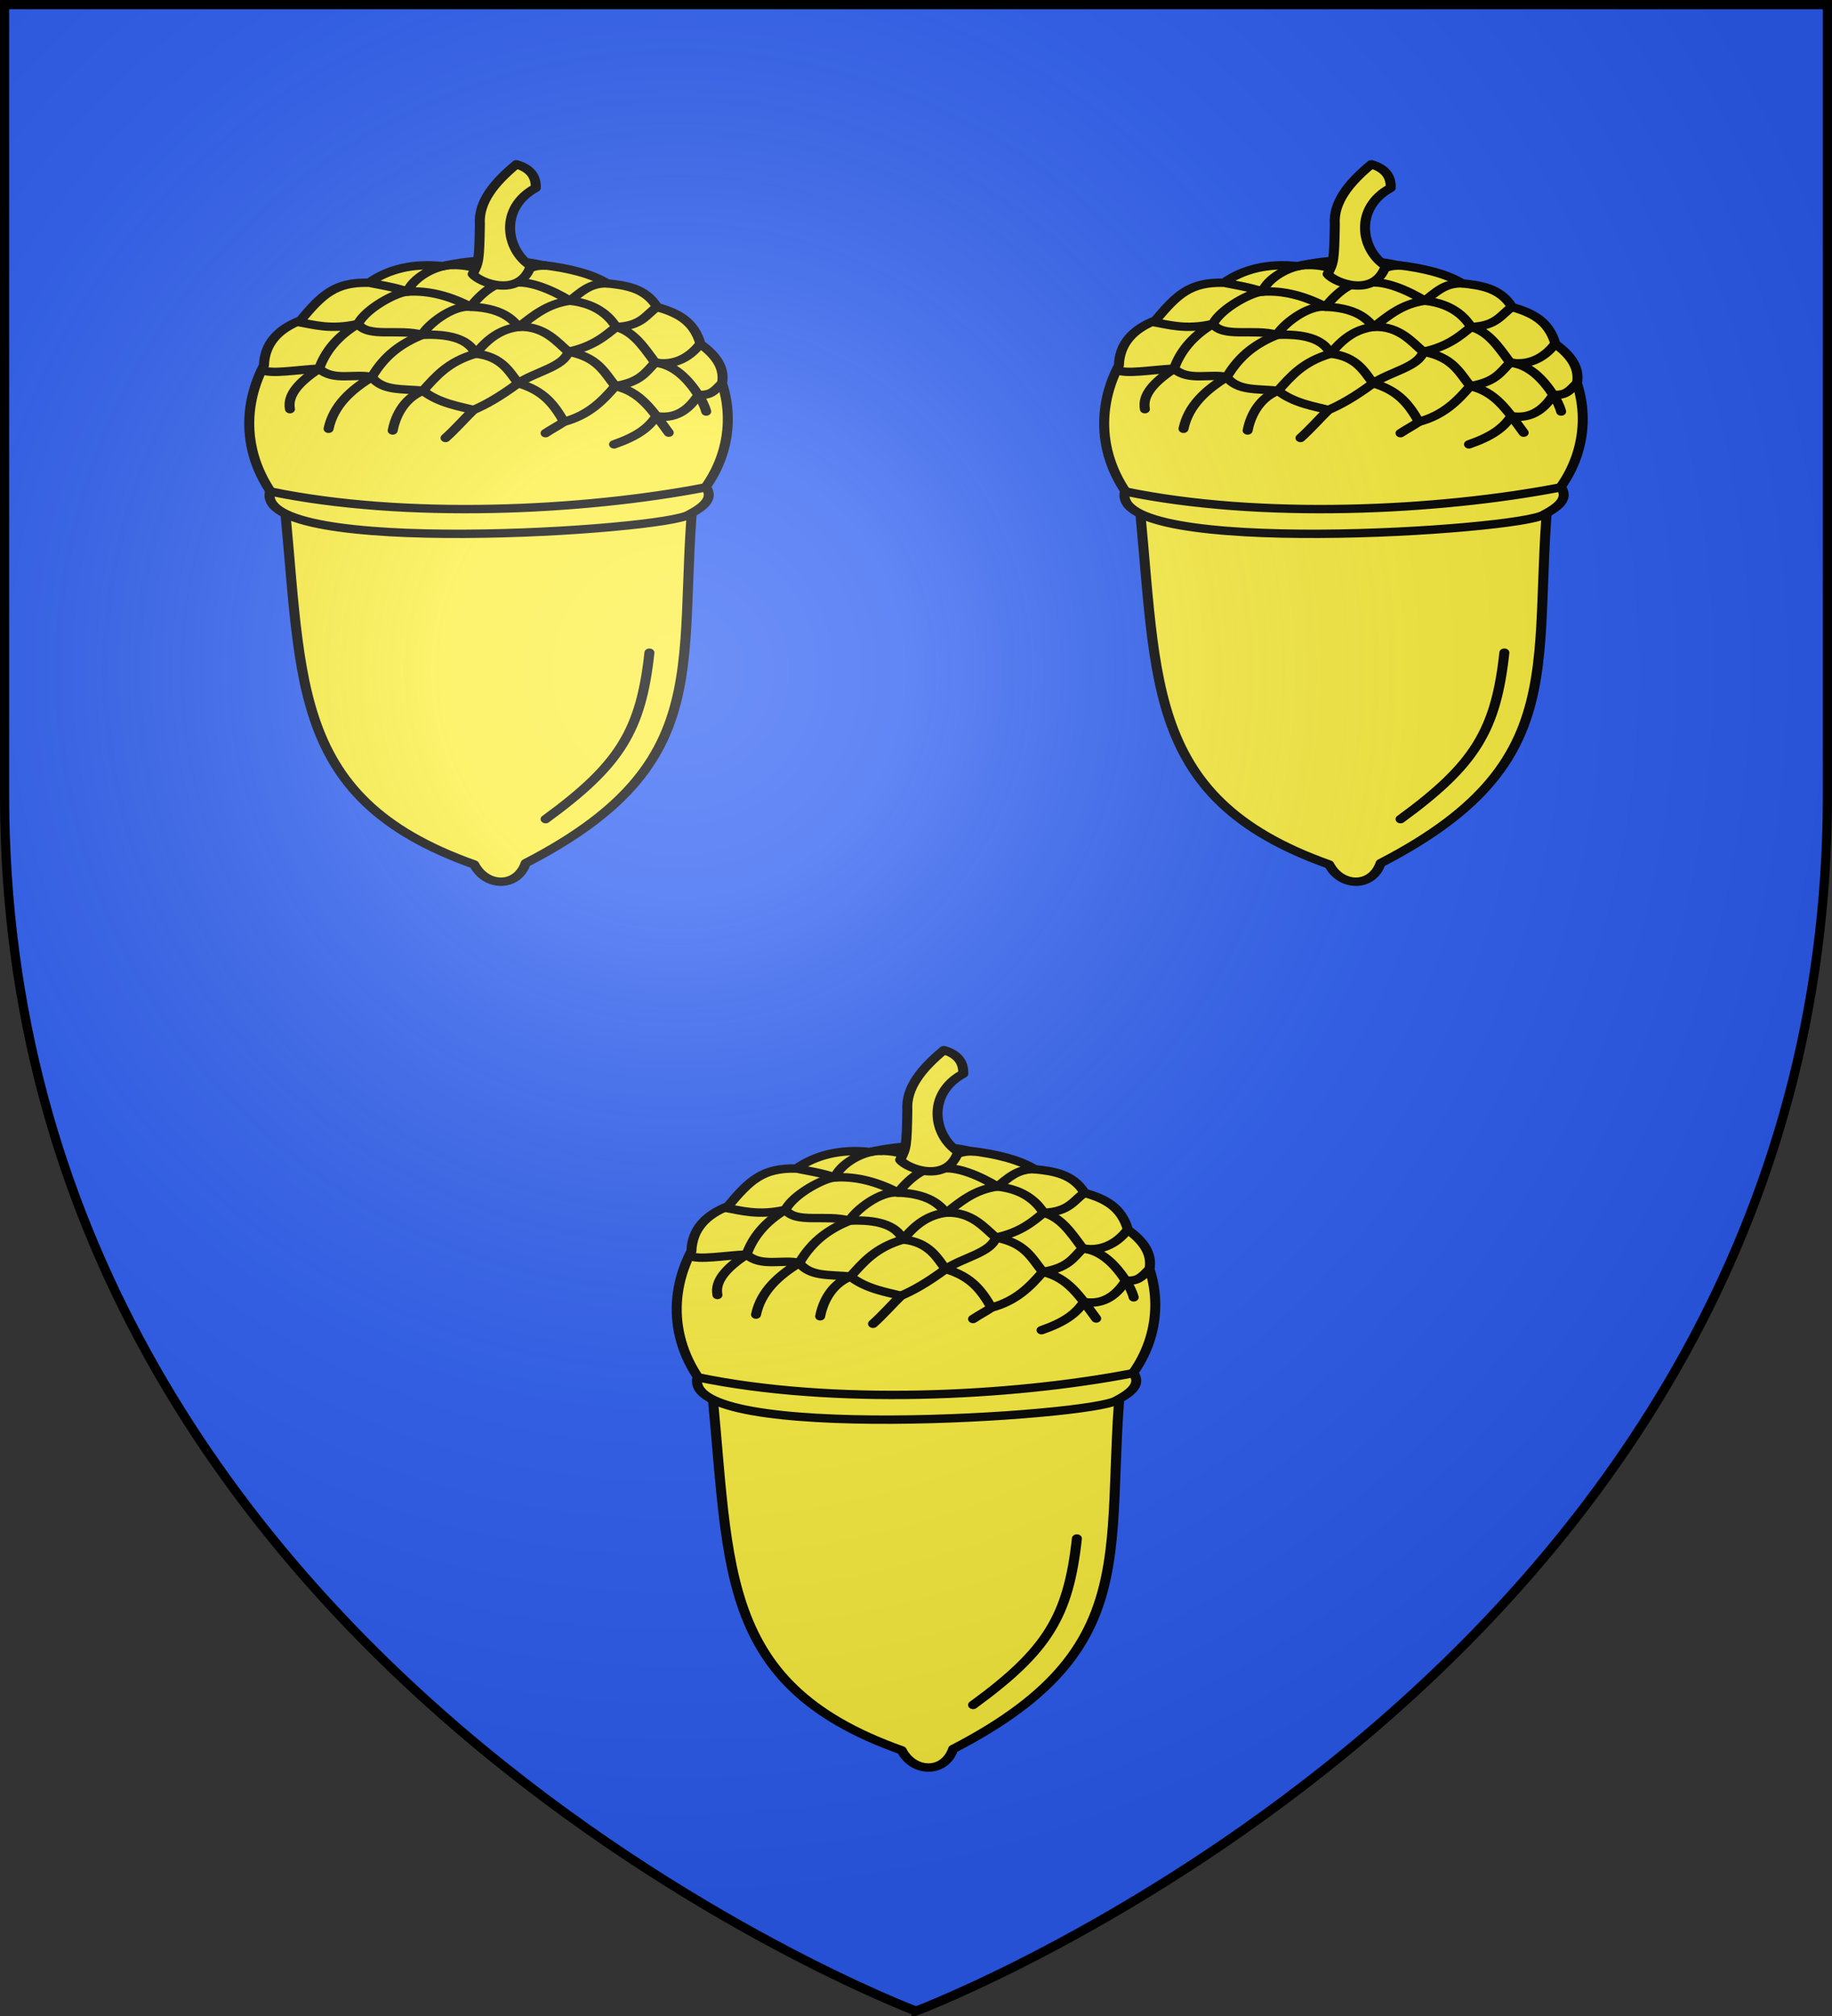
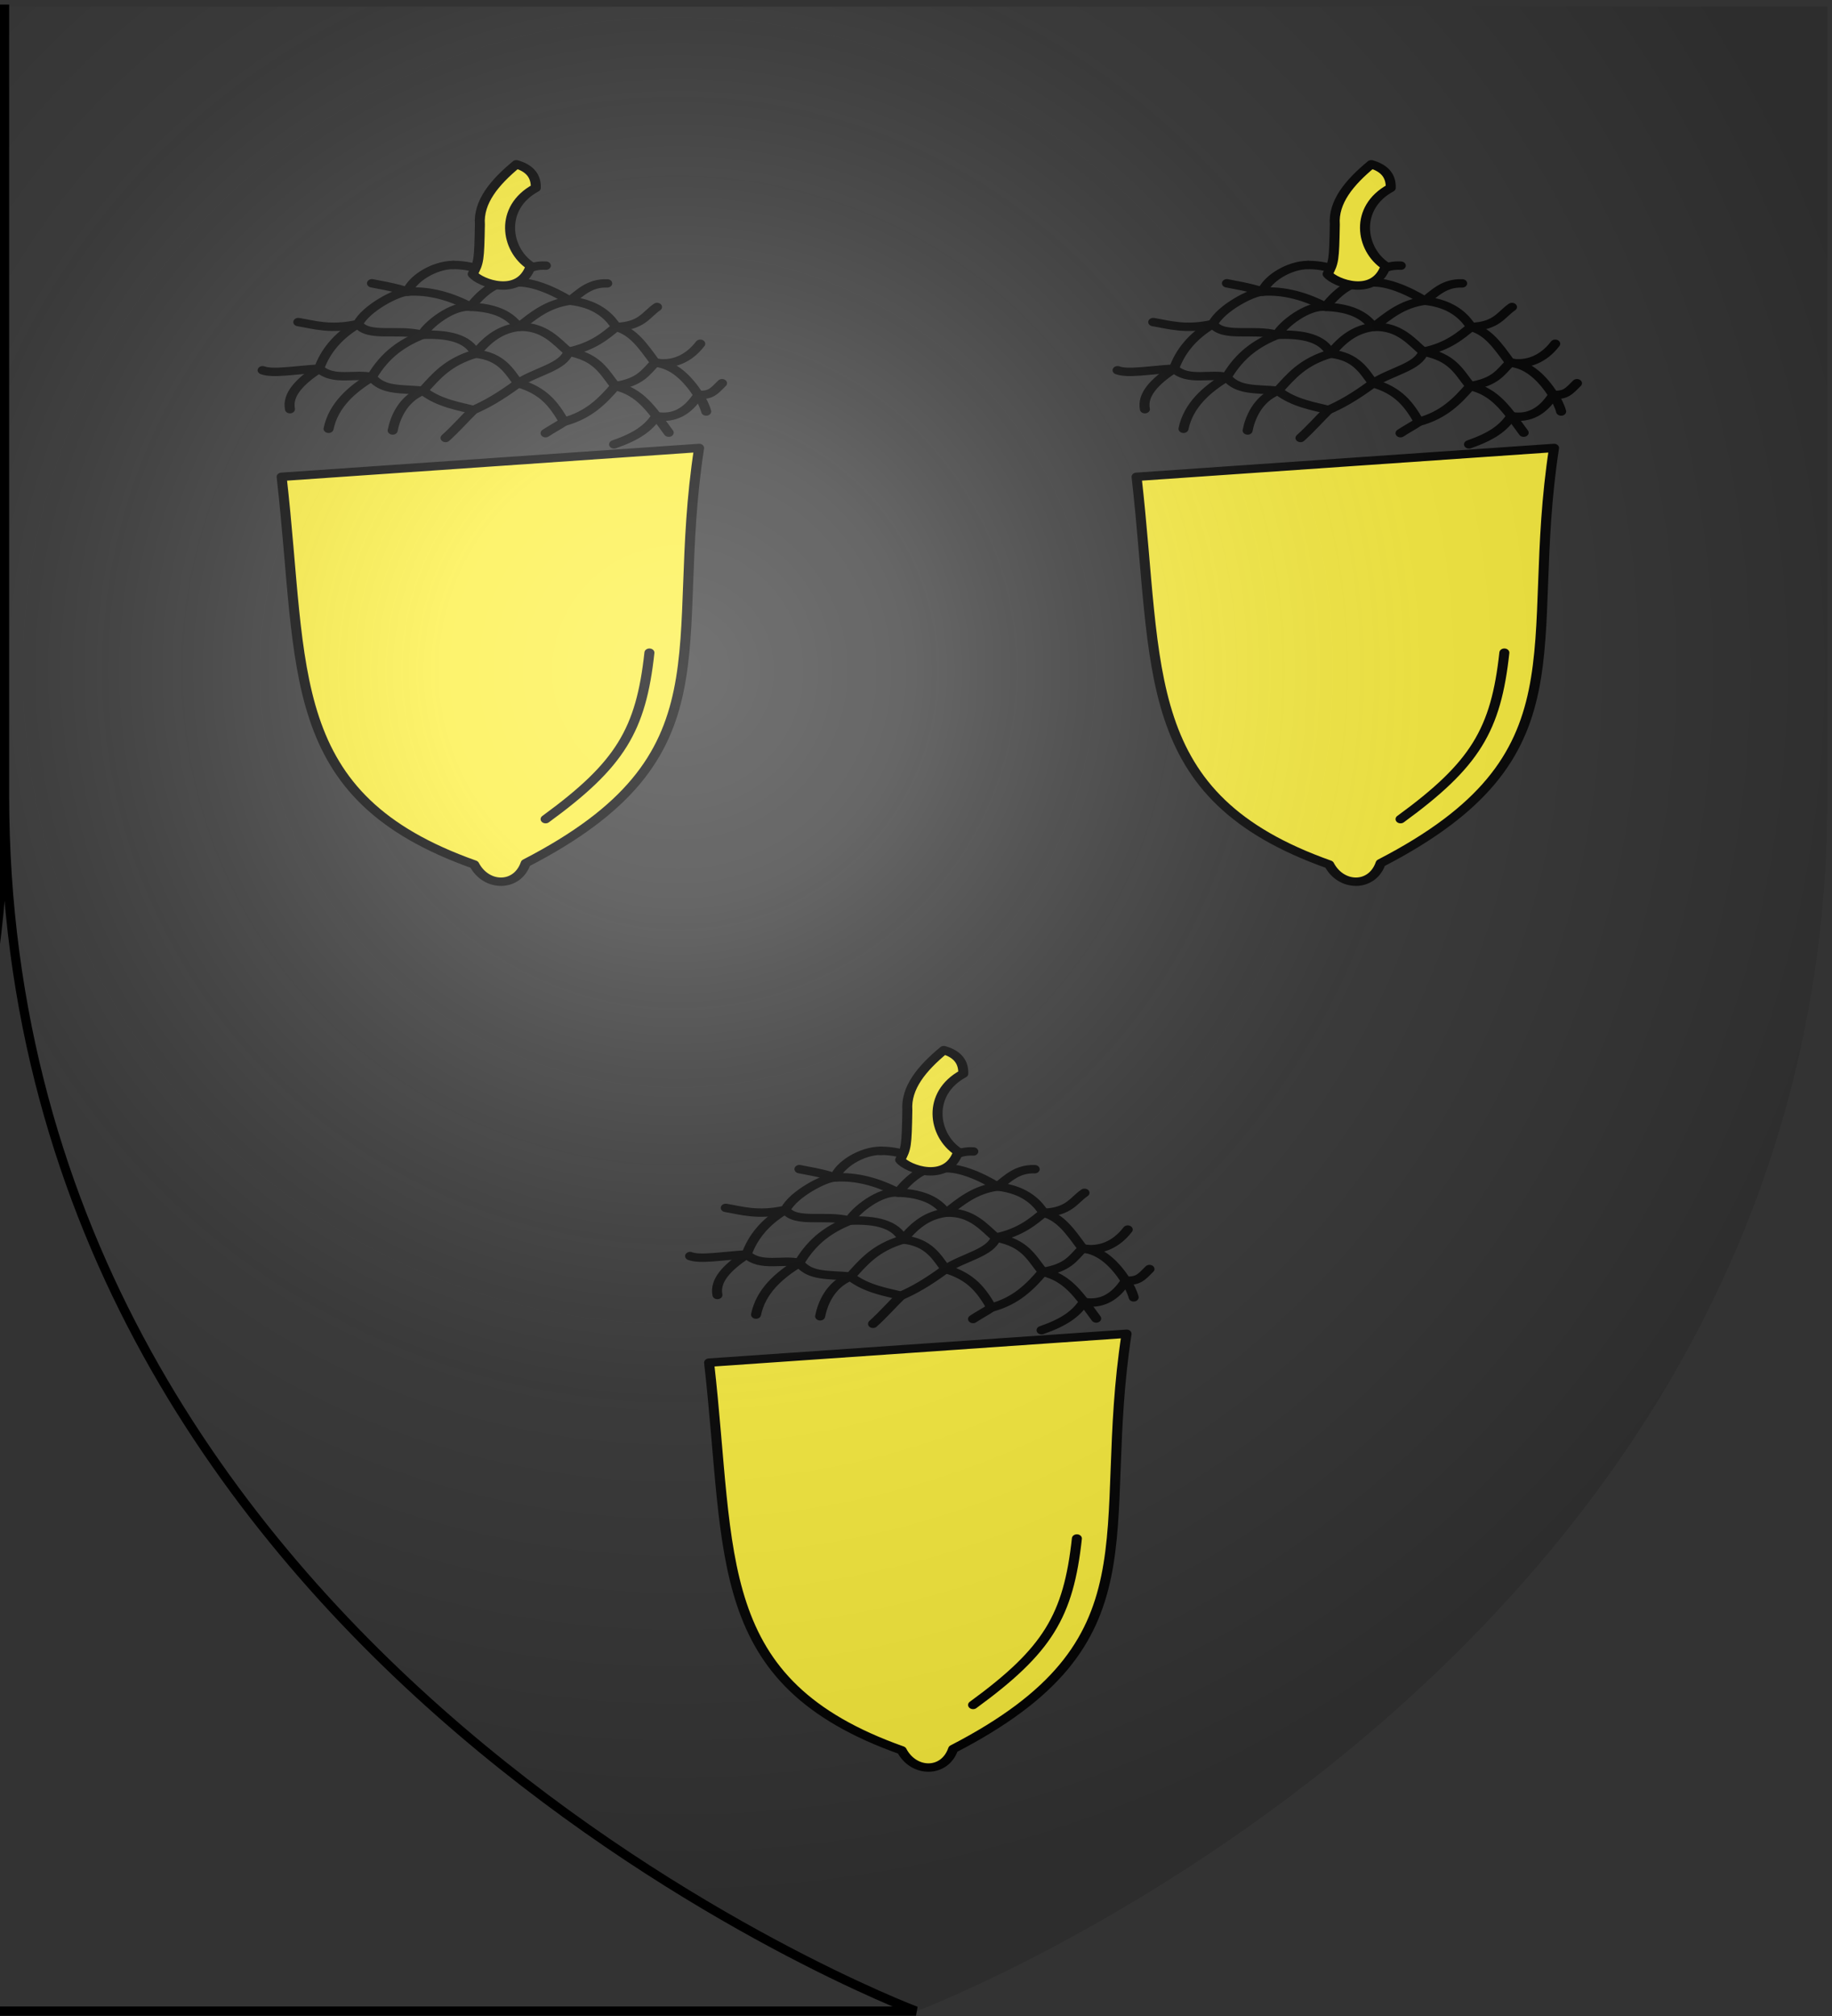
<svg xmlns="http://www.w3.org/2000/svg" xmlns:xlink="http://www.w3.org/1999/xlink" height="660" width="600">
  <rect width="100%" height="100%" fill="#333333" stroke="none" />
  <radialGradient id="b" cx="221.445" cy="226.331" gradientTransform="matrix(1.353 0 0 1.349 -77.63 -85.747)" gradientUnits="userSpaceOnUse" r="300">
    <stop offset="0" stop-color="#fff" stop-opacity=".314" />
    <stop offset=".19" stop-color="#fff" stop-opacity=".251" />
    <stop offset=".6" stop-color="#6b6b6b" stop-opacity=".125" />
    <stop offset="1" stop-opacity=".125" />
  </radialGradient>
-   <path d="M300 658.5s298.5-112.32 298.5-397.772V2.176H1.5v258.552C1.5 546.18 300 658.5 300 658.5z" fill="#2b5df2" fill-rule="evenodd" />
  <g id="a" fill="none" stroke="#000" stroke-linecap="round" stroke-linejoin="round" stroke-width="2.821">
    <path d="M101.877 164.944c6.293 65.601.183 107.462 54.333 130.312 3.382 7.742 12.137 7.847 14.515-.449 58.616-36.055 40.222-72.165 48.918-139.56z" style="fill:#fcef3c;fill-rule:evenodd;stroke:#000;stroke-width:2.821;stroke-linecap:round;stroke-linejoin:round" transform="matrix(1.161 0 0 .974 -26.043 -4.56)" />
-     <path d="m104.485 177.96 15.822 2.435 84.248-3.93 10.907-.423c10.493-10.312 14.966-26.97 10.652-42.55.816-5.052-1.65-9.378-6.068-13.145-1.89-7.847-6.53-10.486-12.264-12.472-3.34-6.558-9.155-7.304-14.056-7.944-4.215-3.119-10.766-5.148-18.352-6.163-8.454-2.202-18.425-2.25-28.105.387-8.39-1.136-15.524 1.109-20.735 5.56-9.62-.28-13.23 4.016-19.336 12.672-6.242 2.905-10.114 7.742-10.303 15.079-6.978 15.852-5.619 35.241 7.59 50.494z" style="fill:#fcef3c;fill-rule:evenodd;stroke:#000;stroke-width:2.821;stroke-linecap:round;stroke-linejoin:round" transform="matrix(1.161 0 0 .974 -26.043 -4.56)" />
    <path d="M211.077 150.11c-4.836-7.806-7.917-13.662-15.063-15.66-3.277-4.847-4.973-9.702-13.243-11.543-3.167-3.157-6.72-8.69-13.95-8.357-1.121-1.03-3.379-6.335-13.643-6.744-5.588-3.517-11.735-5.574-17.798-5.083-3.123-1.438-8.95-2.52-10.016-2.817" transform="matrix(1.161 0 0 .974 -26.043 -4.56)" />
-     <path d="M98.61 169.858c-4.813 22.248 111.71 13.181 118.212 7.762 4.796-2.97 6.761-5.737 4.792-9.15-34.804 8.024-84.9 10.83-123.004 1.388z" style="fill:#fcef3c;fill-rule:evenodd;stroke:#000;stroke-width:2.821;stroke-linecap:round;stroke-linejoin:round" transform="matrix(1.161 0 0 .974 -26.043 -4.56)" />
    <path d="M176.343 280.009c21.084-18.332 26.906-29.916 29.287-55.948M148.117 151.893c2.823-3.004 5.259-6.358 7.882-9.41 3.445-1.78 7.214-4.235 12.61-8.99 5.135-4.004 12.747-5.465 14.162-10.586 7.192-1.76 10.716-5.704 13.5-8.332 7.225-.307 8.446-4.219 11.511-6.7M176.335 150.282c1.718-1.369 3.523-2.458 5.198-3.829 6.99-2.26 10.837-6.986 14.48-12.004 7.16-1.375 8.498-4.618 11.242-7.889 4.801 1.01 9.343-1.087 12.72-6.33M195.655 154.047c6.457-2.689 9.693-5.482 11.94-9.494 5.053.989 8.851-1.615 11.844-7.14 3.547.136 4.314-1.106 6.675-3.92M133.203 149.375c.634-3.83 2.614-10.508 8.544-13.37 3.68-4.779 6.937-9.678 14.87-12.443 3.487-5.169 7.116-8.29 12.205-9.012 3.851-3.53 7.84-7.74 14.37-8.783 2.882-2.578 5.517-6.038 10.534-5.836M115.119 148.805c1.357-7.811 6.413-13.177 12.187-17.36 3.857-7.778 8.685-11.49 14.207-14.21 1.513-3.371 8.555-10.116 13.665-9.429 3.855-5.832 8.48-9.36 11.828-7.968 2.367-3.856 5.064-6.143 9.407-5.864M104.23 142.211c-.811-4.876 2.677-9.219 8.236-13.635 1.646-5.556 5.053-10.877 10.948-15.01 2.267-5.282 11.002-10.753 13.966-10.843 1.273-4.174 7.358-8.973 12.93-8.973" transform="matrix(1.161 0 0 .974 -26.043 -4.56)" />
    <path d="M221.648 143.003c-.432-1.921-1.327-4-2.209-5.59-3.024-5.458-6.847-10.17-12.184-10.853-3.522-5.71-6.132-10.355-10.984-11.985-1.309-2.279-4.466-7.728-13.08-8.808-4.777-3.495-11.626-7.085-16.185-5.93-6.214-2.734-9.717-6.087-16.697-6.087M181.533 146.453c-2.81-5.743-5.661-10.45-12.924-12.96-2.508-3.889-4.635-8.983-11.991-9.931-2.145-5.15-7.71-6.707-15.105-6.327-6.748-2.199-15.16 1.098-18.099-3.668-7.735 2.124-12.646.183-16.834-.625M96.518 129.134c2.856 1.297 9.08-.08 15.948-.558 3.977 4.414 10.348 1.497 14.84 2.868 3.166 4.676 8.248 3.856 14.44 4.56 4.57 4.292 10.558 5.298 14.253 6.48" transform="matrix(1.161 0 0 .974 -26.043 -4.56)" />
    <path d="M172.148 94.089c-7.118-5.566-8.896-19.594 1.43-26.258.094-3.707-1.43-6.515-5.48-7.919-6.21 6.137-10.756 12.64-10.296 20.248-.181 12.02-.317 12.824-2.028 16.635 2.018 3.054 13.272 8.03 16.374-2.706z" style="fill:#fcef3c;fill-rule:evenodd;stroke:#000;stroke-width:2.821;stroke-linecap:round;stroke-linejoin:round" transform="matrix(1.161 0 0 .974 -26.043 -4.56)" />
  </g>
  <use height="100%" transform="translate(280)" width="100%" xlink:href="#a" />
  <use height="100%" transform="translate(140 290)" width="100%" xlink:href="#a" />
  <path d="M300 658.5s298.5-112.32 298.5-397.772V2.176H1.5v258.552C1.5 546.18 300 658.5 300 658.5z" fill="url(#b)" fill-rule="evenodd" />
-   <path d="M300 658.397S1.5 545.98 1.5 260.277V1.5h597v258.778c0 285.7-298.5 398.12-298.5 398.12z" fill="none" stroke="#000" stroke-width="3" />
+   <path d="M300 658.397S1.5 545.98 1.5 260.277V1.5v258.778c0 285.7-298.5 398.12-298.5 398.12z" fill="none" stroke="#000" stroke-width="3" />
</svg>